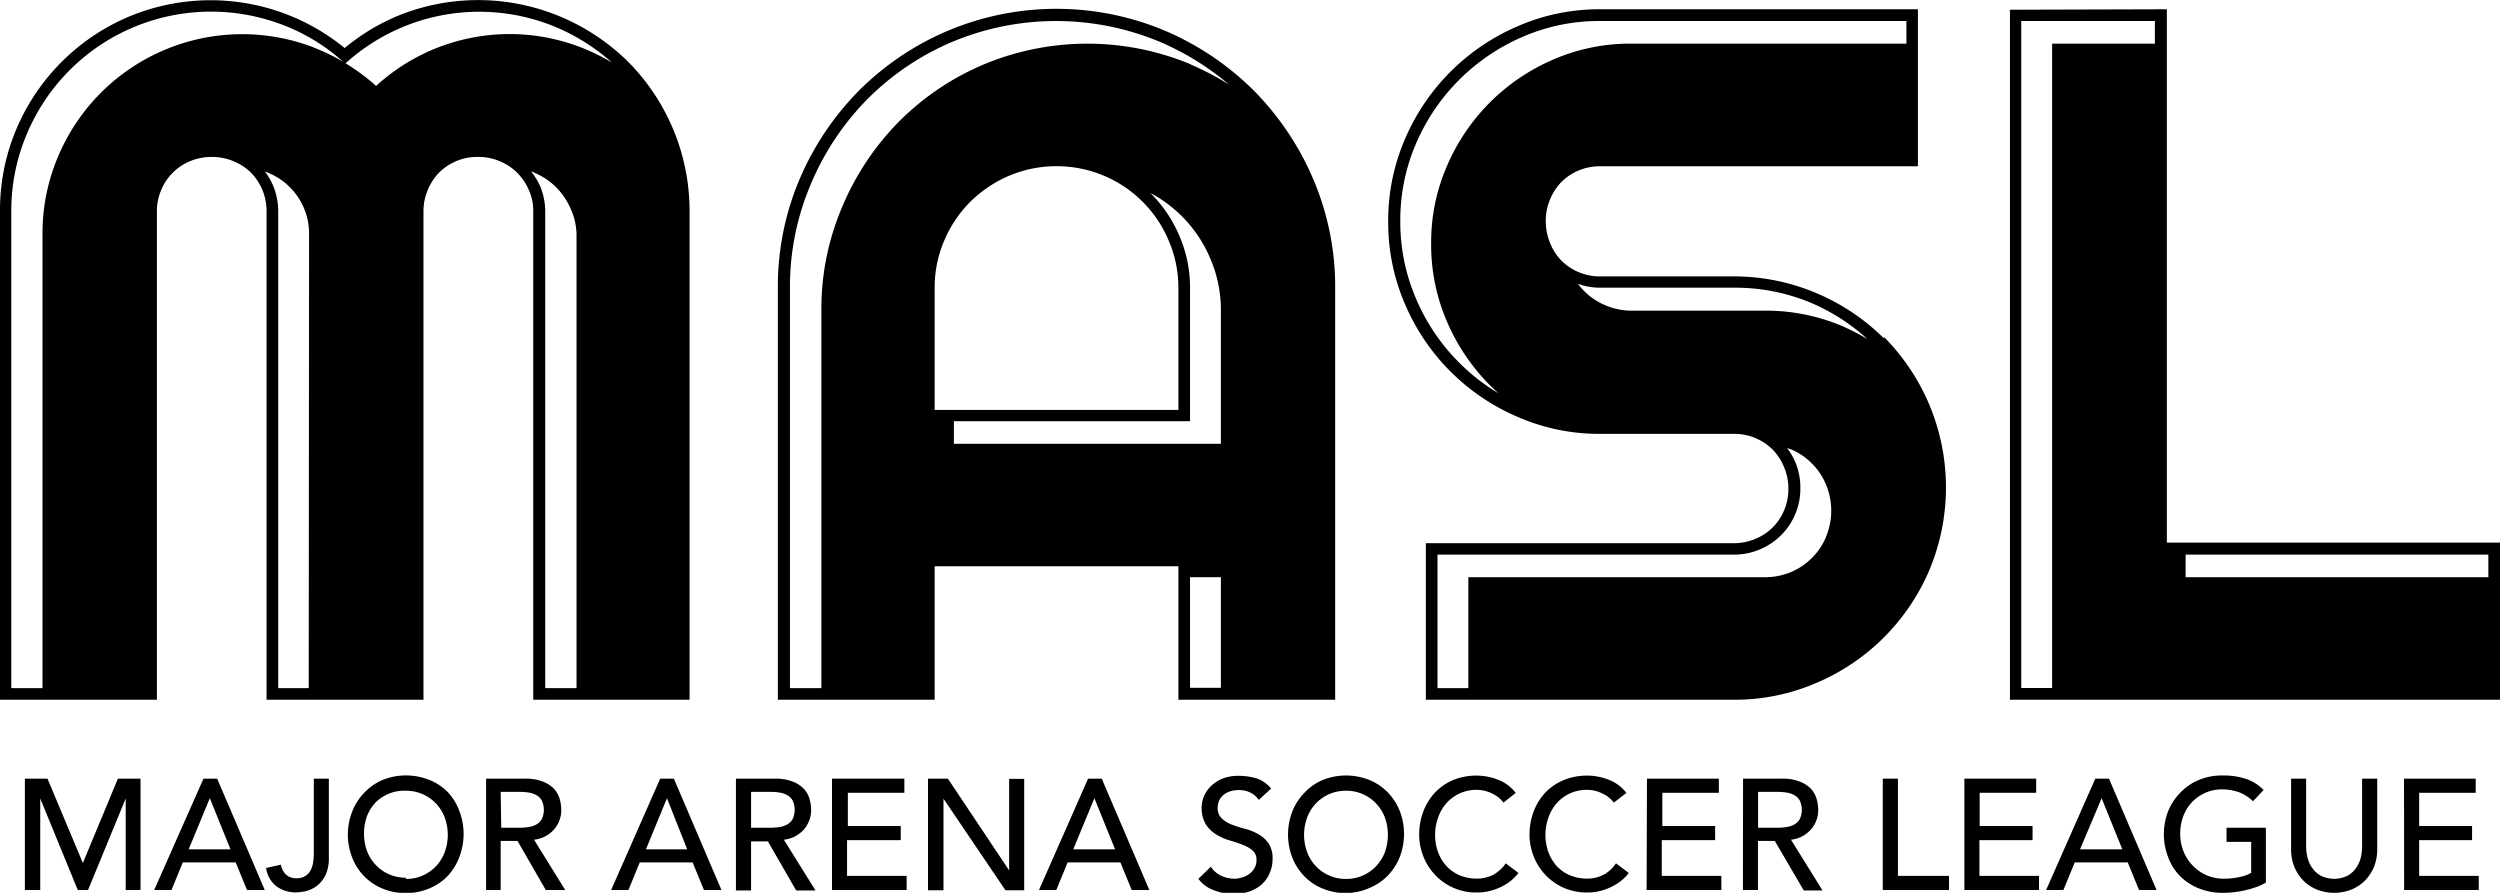
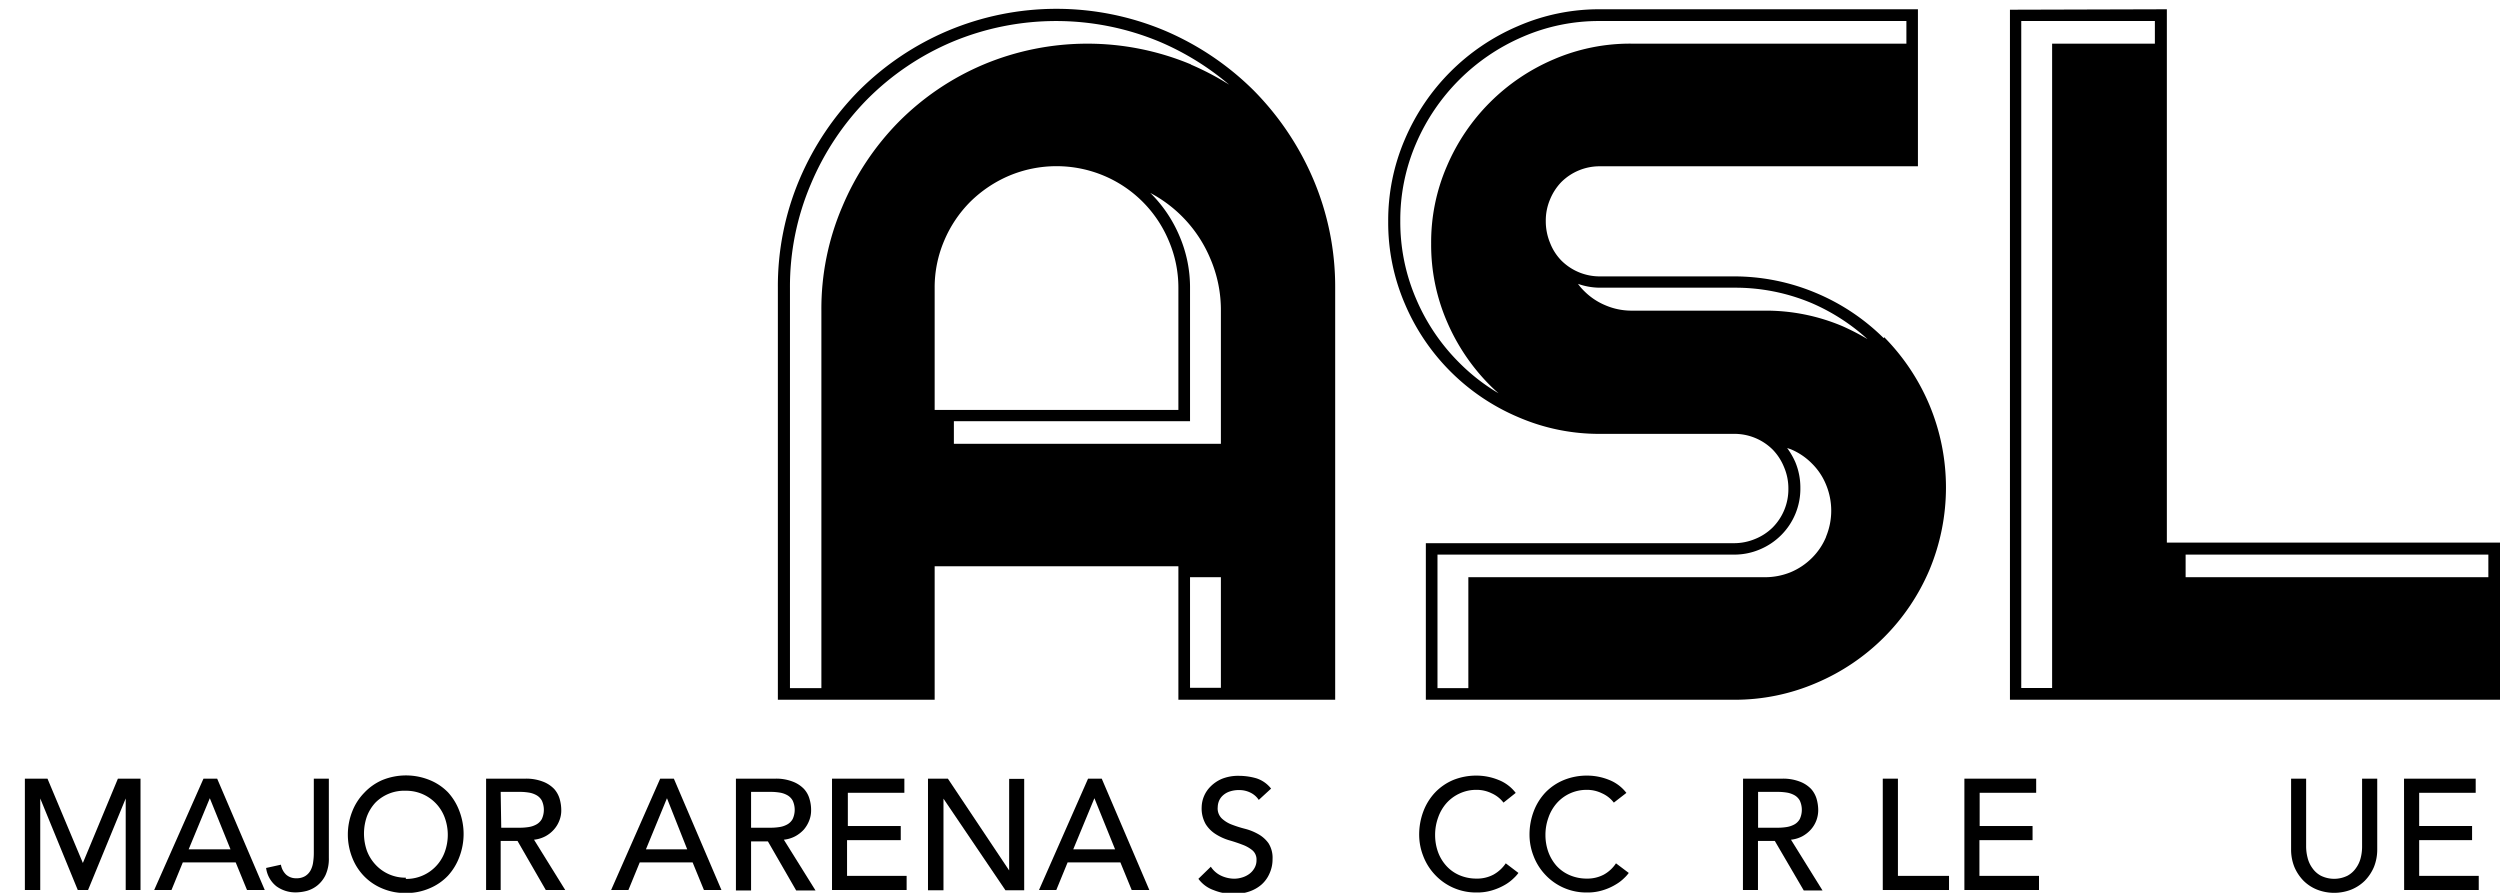
<svg xmlns="http://www.w3.org/2000/svg" xmlns:ns1="http://sodipodi.sourceforge.net/DTD/sodipodi-0.dtd" xmlns:ns2="http://www.inkscape.org/namespaces/inkscape" viewBox="0 0 221.15 78.98" preserveAspectRatio="xMidYMid meet" version="1.1" id="svg60" ns1:docname="masl_21logo.svg" ns2:version="0.92.3 (2405546, 2018-03-11)">
  <ns1:namedview pagecolor="#ffffff" bordercolor="#666666" borderopacity="1" objecttolerance="10" gridtolerance="10" guidetolerance="10" ns2:pageopacity="0" ns2:pageshadow="2" ns2:window-width="1920" ns2:window-height="1013" id="namedview62" showgrid="false" ns2:zoom="1.5328963" ns2:cx="110.575" ns2:cy="39.490002" ns2:window-x="-9" ns2:window-y="-9" ns2:window-maximized="1" ns2:current-layer="Layer_1-2" />
  <defs id="defs4">
    <style id="style2">.cls-1{fill:#fff;}</style>
  </defs>
  <g id="Layer_2" data-name="Layer 2">
    <g id="Layer_1-2" data-name="Layer 1">
-       <path class="cls-1" d="M 51.93,4.41 A 17.5,17.5 0 0 0 33.27,7.6 18.69,18.69 0 0 0 30.57,5.6 17.6,17.6 0 0 1 49.2,2.41 18,18 0 0 1 54.13,5.53 19.73,19.73 0 0 0 51.93,4.41 M 51,60.87 H 48.23 V 18.73 A 5.78,5.78 0 0 0 47.76,16.42 6.63,6.63 0 0 0 47,15.18 c 0.1,0 0.21,0.07 0.31,0.12 a 5.84,5.84 0 0 1 1.87,1.25 6.22,6.22 0 0 1 1.28,1.87 5.78,5.78 0 0 1 0.54,2.31 z M 27.79,4.21 A 17.67,17.67 0 0 0 5.14,13.84 17.34,17.34 0 0 0 3.76,20.73 V 60.87 H 1 V 18.73 a 17.34,17.34 0 0 1 1.38,-6.89 17.65,17.65 0 0 1 9.43,-9.43 17.73,17.73 0 0 1 13.22,-0.2 17,17 0 0 1 5.32,3.25 17.68,17.68 0 0 0 -2.59,-1.25 m -0.45,56.66 h -2.7 V 18.73 a 6,6 0 0 0 -0.45,-2.31 6.09,6.09 0 0 0 -0.72,-1.24 3,3 0 0 1 0.32,0.12 5.84,5.84 0 0 1 1.87,1.25 5.79,5.79 0 0 1 1.71,4.18 z M 55.57,5.47 a 19,19 0 0 0 -6,-4 18.83,18.83 0 0 0 -14,-0.22 18.32,18.32 0 0 0 -5.08,3 18.74,18.74 0 0 0 -19.06,-2.79 18.71,18.71 0 0 0 -10,10 A 18.48,18.48 0 0 0 0,18.73 V 61.9 H 13.88 V 18.73 a 4.77,4.77 0 0 1 0.37,-1.9 4.71,4.71 0 0 1 2.58,-2.58 5.06,5.06 0 0 1 3.8,0 4.83,4.83 0 0 1 1.55,1 4.85,4.85 0 0 1 1.4,3.45 V 61.9 H 37.46 V 18.73 a 4.77,4.77 0 0 1 0.37,-1.9 4.83,4.83 0 0 1 1,-1.55 4.8,4.8 0 0 1 3.45,-1.4 4.77,4.77 0 0 1 1.9,0.37 4.68,4.68 0 0 1 1.54,1 5,5 0 0 1 1.06,1.56 4.44,4.44 0 0 1 0.39,1.89 V 61.9 H 61 V 18.73 A 18.76,18.76 0 0 0 55.57,5.47" id="path6" ns2:connector-curvature="0" style="fill:#000000;fill-opacity:1" />
      <path class="cls-1" d="m 163,28.86 a 17.34,17.34 0 0 0 -6.89,-1.38 H 144.29 A 5.86,5.86 0 0 1 142,27 a 5.76,5.76 0 0 1 -1.87,-1.26 4.61,4.61 0 0 1 -0.54,-0.63 5.88,5.88 0 0 0 2,0.34 h 11.81 a 17.39,17.39 0 0 1 6.9,1.38 17.83,17.83 0 0 1 4.9,3.17 20.73,20.73 0 0 0 -2.2,-1.14 m -1.46,18.62 a 5.69,5.69 0 0 1 -1.25,1.87 5.87,5.87 0 0 1 -1.87,1.26 6,6 0 0 1 -2.31,0.45 h -26.22 v 9.81 h -2.73 V 49.06 h 26.21 a 5.74,5.74 0 0 0 2.31,-0.46 5.84,5.84 0 0 0 1.87,-1.25 5.79,5.79 0 0 0 1.71,-4.18 5.86,5.86 0 0 0 -0.45,-2.3 6.59,6.59 0 0 0 -0.72,-1.24 l 0.32,0.11 a 5.71,5.71 0 0 1 1.87,1.26 5.58,5.58 0 0 1 1.25,1.87 6,6 0 0 1 0,4.61 M 128,28.45 a 18,18 0 0 0 3.8,5.63 c 0.25,0.25 0.5,0.48 0.76,0.71 a 17.31,17.31 0 0 1 -3.48,-2.71 17.77,17.77 0 0 1 -3.81,-5.64 17.18,17.18 0 0 1 -1.4,-6.89 17.05,17.05 0 0 1 1.4,-6.87 18,18 0 0 1 9.42,-9.42 16.89,16.89 0 0 1 6.87,-1.4 h 27.08 v 2 h -24.35 a 17.05,17.05 0 0 0 -6.87,1.4 17.88,17.88 0 0 0 -9.42,9.42 16.89,16.89 0 0 0 -1.4,6.87 17.1,17.1 0 0 0 1.4,6.9 m 38.63,1.46 a 18.84,18.84 0 0 0 -6,-4 18.66,18.66 0 0 0 -7.3,-1.46 h -11.77 a 4.8,4.8 0 0 1 -3.44,-1.4 4.61,4.61 0 0 1 -1,-1.56 5,5 0 0 1 -0.38,-1.93 4.77,4.77 0 0 1 0.37,-1.9 4.86,4.86 0 0 1 1,-1.55 4.8,4.8 0 0 1 3.44,-1.4 h 28.11 V 0.82 h -28.1 a 18,18 0 0 0 -7.28,1.49 18.95,18.95 0 0 0 -10,10 18.15,18.15 0 0 0 -1.48,7.28 18.15,18.15 0 0 0 1.48,7.3 18.89,18.89 0 0 0 10,10 18,18 0 0 0 7.28,1.49 h 11.81 a 4.8,4.8 0 0 1 3.45,1.4 4.83,4.83 0 0 1 1,1.55 4.77,4.77 0 0 1 0.38,1.9 4.8,4.8 0 0 1 -1.41,3.45 4.73,4.73 0 0 1 -1.54,1 4.85,4.85 0 0 1 -1.91,0.37 H 126.13 V 61.9 h 27.24 a 18.2,18.2 0 0 0 7.31,-1.49 18.85,18.85 0 0 0 10,-10 18.93,18.93 0 0 0 0,-14.58 19,19 0 0 0 -4,-6" id="path8" ns2:connector-curvature="0" style="fill:#000000;fill-opacity:1" />
      <path class="cls-1" d="m 105.38,5.71 a 23.78,23.78 0 0 0 -18.38,0 23.42,23.42 0 0 0 -7.49,5.06 23.84,23.84 0 0 0 -5,7.51 22.92,22.92 0 0 0 -1.85,9.2 V 60.87 H 69.88 V 25.48 a 23.09,23.09 0 0 1 1.85,-9.2 23.84,23.84 0 0 1 5,-7.51 23.53,23.53 0 0 1 7.49,-5.06 23.8,23.8 0 0 1 18.4,0 24,24 0 0 1 6.11,3.78 24.22,24.22 0 0 0 -3.39,-1.78 M 82.68,36.26 V 25.48 a 10.51,10.51 0 0 1 0.84,-4.18 10.83,10.83 0 0 1 2.31,-3.45 11.06,11.06 0 0 1 3.45,-2.31 10.82,10.82 0 0 1 8.36,0 10.72,10.72 0 0 1 5.75,5.76 10.52,10.52 0 0 1 0.85,4.18 v 10.78 z m 25.32,3 H 84.38 v -2 h 20.89 V 25.48 a 11.48,11.48 0 0 0 -0.93,-4.59 11.79,11.79 0 0 0 -2.53,-3.77 l -0.07,-0.06 a 11.66,11.66 0 0 1 5.33,5.83 11.48,11.48 0 0 1 0.93,4.59 z m 0,21.58 h -2.73 V 51.06 H 108 Z M 110.9,8 A 25.07,25.07 0 0 0 103.06,2.72 24.75,24.75 0 0 0 83.85,2.72 24.82,24.82 0 0 0 76,8 25.14,25.14 0 0 0 70.74,15.83 24.22,24.22 0 0 0 68.81,25.44 V 61.9 H 82.68 V 50.09 h 21.56 V 61.9 h 13.87 V 25.48 A 24.26,24.26 0 0 0 116.18,15.87 25.2,25.2 0 0 0 110.9,8" id="path10" ns2:connector-curvature="0" style="fill:#000000;fill-opacity:1" />
      <path class="cls-1" d="m 193.34,49.06 h 26.78 v 2 H 193.34 Z M 178.8,1.86 h 11.82 v 2 h -9.09 v 57 h -2.73 z m -1,-1 V 61.9 h 43.38 V 48 h -29.5 V 0.82 Z" id="path12" ns2:connector-curvature="0" style="fill:#000000;fill-opacity:1" />
      <path class="cls-1" d="m 2.2,68.88 h 2 l 3.13,7.46 v 0 l 3.1,-7.46 h 2 v 9.85 h -1.31 v -8.1 0 l -3.33,8.1 H 6.88 l -3.32,-8.1 v 0 8.1 H 2.2 Z" id="path14" ns2:connector-curvature="0" style="fill:#000000;fill-opacity:1" />
      <path class="cls-1" d="m 18,68.88 h 1.21 l 4.21,9.85 h -1.57 l -1,-2.44 h -4.68 l -1,2.44 h -1.53 z m 2.39,6.25 -1.83,-4.52 v 0 l -1.87,4.52 z" id="path16" ns2:connector-curvature="0" style="fill:#000000;fill-opacity:1" />
      <path class="cls-1" d="m 27.76,68.88 h 1.33 v 7 a 3.49,3.49 0 0 1 -0.29,1.52 2.68,2.68 0 0 1 -0.73,0.93 2.62,2.62 0 0 1 -0.94,0.48 4,4 0 0 1 -0.92,0.13 2.86,2.86 0 0 1 -1.76,-0.54 2.47,2.47 0 0 1 -0.91,-1.62 l 1.31,-0.29 a 1.59,1.59 0 0 0 0.46,0.88 1.29,1.29 0 0 0 0.9,0.32 1.43,1.43 0 0 0 0.8,-0.2 1.35,1.35 0 0 0 0.47,-0.51 2.11,2.11 0 0 0 0.22,-0.71 5.55,5.55 0 0 0 0.06,-0.82 z" id="path18" ns2:connector-curvature="0" style="fill:#000000;fill-opacity:1" />
      <path class="cls-1" d="m 35.9,79 a 5.2,5.2 0 0 1 -2.07,-0.4 4.82,4.82 0 0 1 -1.62,-1.09 4.91,4.91 0 0 1 -1.05,-1.64 5.56,5.56 0 0 1 0,-4.09 4.91,4.91 0 0 1 1.05,-1.64 4.82,4.82 0 0 1 1.62,-1.14 5.56,5.56 0 0 1 4.17,0 4.76,4.76 0 0 1 1.63,1.09 5.07,5.07 0 0 1 1,1.64 5.69,5.69 0 0 1 0,4.09 5.07,5.07 0 0 1 -1,1.64 A 4.76,4.76 0 0 1 38,78.58 5.2,5.2 0 0 1 35.9,79 Z m 0,-1.25 a 3.61,3.61 0 0 0 3.45,-2.4 4.44,4.44 0 0 0 0,-3 3.62,3.62 0 0 0 -3.45,-2.4 3.59,3.59 0 0 0 -2.69,1.05 3.73,3.73 0 0 0 -0.76,1.24 4.6,4.6 0 0 0 0,3 3.73,3.73 0 0 0 0.76,1.24 3.59,3.59 0 0 0 2.69,1.16 z" id="path20" ns2:connector-curvature="0" style="fill:#000000;fill-opacity:1" />
      <path class="cls-1" d="m 43,68.88 h 3.46 a 4.1,4.1 0 0 1 1.56,0.26 2.71,2.71 0 0 1 1,0.65 2.3,2.3 0 0 1 0.49,0.89 3.65,3.65 0 0 1 0.14,1 2.41,2.41 0 0 1 -0.17,0.91 2.58,2.58 0 0 1 -0.48,0.79 2.69,2.69 0 0 1 -0.76,0.6 2.77,2.77 0 0 1 -1,0.3 L 50,78.73 h -1.72 l -2.5,-4.34 h -1.49 v 4.34 H 43 Z m 1.34,4.34 H 46 a 4.9,4.9 0 0 0 0.77,-0.06 2,2 0 0 0 0.68,-0.23 1.23,1.23 0 0 0 0.48,-0.48 1.94,1.94 0 0 0 0,-1.63 A 1.23,1.23 0 0 0 47.45,70.34 2,2 0 0 0 46.77,70.11 4.9,4.9 0 0 0 46,70.05 h -1.71 z" id="path22" ns2:connector-curvature="0" style="fill:#000000;fill-opacity:1" />
      <path class="cls-1" d="m 58.4,68.88 h 1.21 l 4.21,9.85 h -1.55 l -1,-2.44 h -4.68 l -1,2.44 H 54.06 Z M 60.79,75.13 59,70.61 v 0 l -1.86,4.52 z" id="path24" ns2:connector-curvature="0" style="fill:#000000;fill-opacity:1" />
      <path class="cls-1" d="m 65.1,68.88 h 3.47 a 4,4 0 0 1 1.55,0.26 2.71,2.71 0 0 1 1,0.65 2.18,2.18 0 0 1 0.49,0.89 3.28,3.28 0 0 1 0.14,1 2.41,2.41 0 0 1 -0.17,0.91 2.76,2.76 0 0 1 -0.47,0.79 2.89,2.89 0 0 1 -0.77,0.6 2.77,2.77 0 0 1 -1,0.3 l 2.8,4.49 h -1.71 l -2.5,-4.34 h -1.49 v 4.34 H 65.1 Z m 1.34,4.34 h 1.75 a 4.9,4.9 0 0 0 0.77,-0.06 2,2 0 0 0 0.68,-0.23 1.23,1.23 0 0 0 0.48,-0.48 1.94,1.94 0 0 0 0,-1.63 1.23,1.23 0 0 0 -0.48,-0.48 2,2 0 0 0 -0.68,-0.23 4.9,4.9 0 0 0 -0.77,-0.06 h -1.75 z" id="path26" ns2:connector-curvature="0" style="fill:#000000;fill-opacity:1" />
      <path class="cls-1" d="M 73.6,68.88 H 80 v 1.25 h -5 v 2.94 h 4.68 v 1.25 h -4.75 v 3.16 h 5.27 v 1.25 h -6.6 z" id="path28" ns2:connector-curvature="0" style="fill:#000000;fill-opacity:1" />
      <path class="cls-1" d="m 82.09,68.88 h 1.76 L 89.27,77 v 0 -8.1 h 1.33 v 9.85 h -1.66 l -5.48,-8.1 v 0 8.1 h -1.37 z" id="path30" ns2:connector-curvature="0" style="fill:#000000;fill-opacity:1" />
      <path class="cls-1" d="m 96.25,68.88 h 1.21 l 4.21,9.85 h -1.56 l -1,-2.44 h -4.67 l -1,2.44 h -1.53 z m 2.39,6.25 -1.83,-4.52 v 0 l -1.87,4.52 z" id="path32" ns2:connector-curvature="0" style="fill:#000000;fill-opacity:1" />
      <path class="cls-1" d="m 107.11,76.67 a 2.21,2.21 0 0 0 0.92,0.8 2.83,2.83 0 0 0 1.16,0.26 2.42,2.42 0 0 0 0.69,-0.11 2.06,2.06 0 0 0 0.63,-0.31 1.64,1.64 0 0 0 0.46,-0.52 1.36,1.36 0 0 0 0.18,-0.71 1.06,1.06 0 0 0 -0.36,-0.86 3,3 0 0 0 -0.89,-0.5 q -0.54,-0.21 -1.17,-0.39 a 4.77,4.77 0 0 1 -1.17,-0.53 2.83,2.83 0 0 1 -0.9,-0.89 2.8,2.8 0 0 1 -0.36,-1.52 2.65,2.65 0 0 1 0.78,-1.81 3.18,3.18 0 0 1 1,-0.68 3.86,3.86 0 0 1 1.52,-0.27 5.56,5.56 0 0 1 1.54,0.22 2.7,2.7 0 0 1 1.3,0.91 l -1.09,1 a 1.82,1.82 0 0 0 -0.71,-0.63 2.19,2.19 0 0 0 -1,-0.24 2.52,2.52 0 0 0 -0.93,0.15 1.67,1.67 0 0 0 -0.59,0.38 1.35,1.35 0 0 0 -0.31,0.49 1.55,1.55 0 0 0 -0.09,0.49 1.23,1.23 0 0 0 0.36,1 2.68,2.68 0 0 0 0.9,0.55 10.09,10.09 0 0 0 1.17,0.37 4.78,4.78 0 0 1 1.16,0.47 2.77,2.77 0 0 1 0.9,0.8 2.4,2.4 0 0 1 0.36,1.4 3,3 0 0 1 -0.27,1.28 2.79,2.79 0 0 1 -0.73,1 3.24,3.24 0 0 1 -1.08,0.6 4.18,4.18 0 0 1 -1.34,0.21 4.67,4.67 0 0 1 -1.79,-0.34 2.86,2.86 0 0 1 -1.35,-1 z" id="path34" ns2:connector-curvature="0" style="fill:#000000;fill-opacity:1" />
-       <path class="cls-1" d="m 119.07,79 a 5.2,5.2 0 0 1 -2.07,-0.4 4.63,4.63 0 0 1 -1.62,-1.09 4.93,4.93 0 0 1 -1.06,-1.64 5.69,5.69 0 0 1 0,-4.09 4.93,4.93 0 0 1 1.06,-1.64 4.63,4.63 0 0 1 1.62,-1.14 5.56,5.56 0 0 1 4.14,0 4.82,4.82 0 0 1 1.62,1.09 5.09,5.09 0 0 1 1.06,1.64 5.69,5.69 0 0 1 0,4.09 5.09,5.09 0 0 1 -1.06,1.64 4.82,4.82 0 0 1 -1.62,1.09 5.2,5.2 0 0 1 -2.07,0.45 z m 0,-1.25 a 3.59,3.59 0 0 0 2.69,-1.16 3.73,3.73 0 0 0 0.76,-1.24 4.6,4.6 0 0 0 0,-3 3.73,3.73 0 0 0 -0.76,-1.24 3.59,3.59 0 0 0 -2.69,-1.16 3.61,3.61 0 0 0 -3.45,2.4 4.44,4.44 0 0 0 0,3 3.62,3.62 0 0 0 3.45,2.4 z" id="path36" ns2:connector-curvature="0" style="fill:#000000;fill-opacity:1" />
      <path class="cls-1" d="m 133,71 a 2.71,2.71 0 0 0 -1.06,-0.83 3,3 0 0 0 -1.32,-0.3 3.47,3.47 0 0 0 -1.5,0.32 3.52,3.52 0 0 0 -1.16,0.85 3.82,3.82 0 0 0 -0.74,1.27 4.5,4.5 0 0 0 -0.27,1.57 4.45,4.45 0 0 0 0.25,1.47 3.72,3.72 0 0 0 0.73,1.23 3.33,3.33 0 0 0 1.15,0.83 3.78,3.78 0 0 0 1.54,0.31 3.07,3.07 0 0 0 1.49,-0.35 3.18,3.18 0 0 0 1.09,-1 l 1.12,0.85 a 3,3 0 0 1 -0.39,0.44 3.86,3.86 0 0 1 -0.73,0.57 5.21,5.21 0 0 1 -1.11,0.5 4.54,4.54 0 0 1 -1.49,0.22 4.95,4.95 0 0 1 -3.71,-1.62 5,5 0 0 1 -1,-1.63 5.17,5.17 0 0 1 -0.35,-1.84 5.82,5.82 0 0 1 0.38,-2.11 5,5 0 0 1 1.05,-1.67 4.82,4.82 0 0 1 1.58,-1.08 5.44,5.44 0 0 1 2.09,-0.39 5.16,5.16 0 0 1 1.91,0.38 3.52,3.52 0 0 1 1.53,1.15 z" id="path38" ns2:connector-curvature="0" style="fill:#000000;fill-opacity:1" />
      <path class="cls-1" d="m 142.76,71 a 2.71,2.71 0 0 0 -1.06,-0.83 3,3 0 0 0 -1.32,-0.3 3.55,3.55 0 0 0 -1.51,0.32 3.48,3.48 0 0 0 -1.15,0.85 3.82,3.82 0 0 0 -0.74,1.27 4.5,4.5 0 0 0 -0.27,1.57 4.45,4.45 0 0 0 0.25,1.47 3.87,3.87 0 0 0 0.72,1.23 3.37,3.37 0 0 0 1.16,0.83 3.78,3.78 0 0 0 1.54,0.31 3.09,3.09 0 0 0 1.49,-0.35 3.06,3.06 0 0 0 1.08,-1 l 1.13,0.85 a 3,3 0 0 1 -0.39,0.44 3.66,3.66 0 0 1 -0.74,0.57 4.9,4.9 0 0 1 -1.1,0.5 4.54,4.54 0 0 1 -1.49,0.22 4.95,4.95 0 0 1 -3.71,-1.62 5,5 0 0 1 -1,-1.63 5.17,5.17 0 0 1 -0.35,-1.84 5.82,5.82 0 0 1 0.38,-2.11 5,5 0 0 1 1.05,-1.67 4.82,4.82 0 0 1 1.61,-1.08 5.39,5.39 0 0 1 2.08,-0.39 5.17,5.17 0 0 1 1.92,0.38 3.57,3.57 0 0 1 1.53,1.15 z" id="path40" ns2:connector-curvature="0" style="fill:#000000;fill-opacity:1" />
-       <path class="cls-1" d="m 145.69,68.88 h 6.36 v 1.25 h -5 v 2.94 h 4.67 v 1.25 H 147 v 3.16 h 5.27 v 1.25 h -6.61 z" id="path42" ns2:connector-curvature="0" style="fill:#000000;fill-opacity:1" />
      <path class="cls-1" d="m 154.19,68.88 h 3.46 a 4.1,4.1 0 0 1 1.56,0.26 2.71,2.71 0 0 1 1,0.65 2.3,2.3 0 0 1 0.49,0.89 3.65,3.65 0 0 1 0.14,1 2.62,2.62 0 0 1 -0.17,0.91 2.58,2.58 0 0 1 -0.48,0.79 2.84,2.84 0 0 1 -0.76,0.6 2.77,2.77 0 0 1 -1,0.3 l 2.79,4.49 h -1.66 L 157,74.39 h -1.49 v 4.34 h -1.33 z m 1.33,4.34 h 1.76 a 5,5 0 0 0 0.77,-0.06 2.1,2.1 0 0 0 0.68,-0.23 1.23,1.23 0 0 0 0.48,-0.48 1.94,1.94 0 0 0 0,-1.63 1.23,1.23 0 0 0 -0.48,-0.48 2.1,2.1 0 0 0 -0.68,-0.23 5,5 0 0 0 -0.77,-0.06 h -1.76 z" id="path44" ns2:connector-curvature="0" style="fill:#000000;fill-opacity:1" />
      <path class="cls-1" d="m 166.55,68.88 h 1.34 v 8.6 h 4.52 v 1.25 h -5.86 z" id="path46" ns2:connector-curvature="0" style="fill:#000000;fill-opacity:1" />
      <path class="cls-1" d="m 173.77,68.88 h 6.35 v 1.25 h -5 v 2.94 h 4.68 v 1.25 h -4.7 v 3.16 h 5.27 v 1.25 h -6.6 z" id="path48" ns2:connector-curvature="0" style="fill:#000000;fill-opacity:1" />
-       <path class="cls-1" d="m 185.35,68.88 h 1.21 l 4.21,9.85 h -1.55 l -1,-2.44 h -4.69 l -1,2.44 H 181 Z m 2.39,6.25 -1.83,-4.52 v 0 L 184,75.13 Z" id="path50" ns2:connector-curvature="0" style="fill:#000000;fill-opacity:1" />
-       <path class="cls-1" d="m 200.44,73.22 v 4.85 a 4.45,4.45 0 0 1 -0.82,0.39 9.72,9.72 0 0 1 -1,0.29 8.35,8.35 0 0 1 -1,0.17 8.07,8.07 0 0 1 -0.95,0.06 5.61,5.61 0 0 1 -2.23,-0.42 4.89,4.89 0 0 1 -1.66,-1.13 4.72,4.72 0 0 1 -1,-1.64 5.67,5.67 0 0 1 0,-4 5.09,5.09 0 0 1 1.06,-1.64 4.82,4.82 0 0 1 1.66,-1.15 5.2,5.2 0 0 1 2.07,-0.4 6.34,6.34 0 0 1 2.23,0.34 4.14,4.14 0 0 1 1.44,0.94 l -0.94,1 a 3.6,3.6 0 0 0 -1.3,-0.82 4.51,4.51 0 0 0 -1.43,-0.23 3.64,3.64 0 0 0 -1.53,0.32 3.8,3.8 0 0 0 -1.17,0.84 3.88,3.88 0 0 0 -0.75,1.24 4.54,4.54 0 0 0 -0.26,1.52 4.11,4.11 0 0 0 0.29,1.55 3.8,3.8 0 0 0 0.85,1.3 3.68,3.68 0 0 0 1.21,0.83 3.77,3.77 0 0 0 1.51,0.3 6.33,6.33 0 0 0 1.34,-0.14 3.34,3.34 0 0 0 1.08,-0.38 v -2.74 h -2.18 v -1.25 z" id="path52" ns2:connector-curvature="0" style="fill:#000000;fill-opacity:1" />
      <path class="cls-1" d="m 204,68.88 v 6 a 4.09,4.09 0 0 0 0.13,1 2.6,2.6 0 0 0 0.42,0.91 2.17,2.17 0 0 0 0.76,0.68 2.67,2.67 0 0 0 2.34,0 2.17,2.17 0 0 0 0.76,-0.68 2.6,2.6 0 0 0 0.42,-0.91 4.05,4.05 0 0 0 0.12,-1 v -6 h 1.34 v 6.25 a 4.13,4.13 0 0 1 -0.29,1.56 3.94,3.94 0 0 1 -0.81,1.22 3.68,3.68 0 0 1 -1.21,0.79 4.16,4.16 0 0 1 -3,0 3.58,3.58 0 0 1 -1.21,-0.79 3.94,3.94 0 0 1 -0.81,-1.22 4.13,4.13 0 0 1 -0.29,-1.56 v -6.25 z" id="path54" ns2:connector-curvature="0" style="fill:#000000;fill-opacity:1" />
      <path class="cls-1" d="M 212.66,68.88 H 219 v 1.25 h -5 v 2.94 h 4.68 v 1.25 H 214 v 3.16 h 5.27 v 1.25 h -6.6 z" id="path56" ns2:connector-curvature="0" style="fill:#000000;fill-opacity:1" />
    </g>
  </g>
</svg>